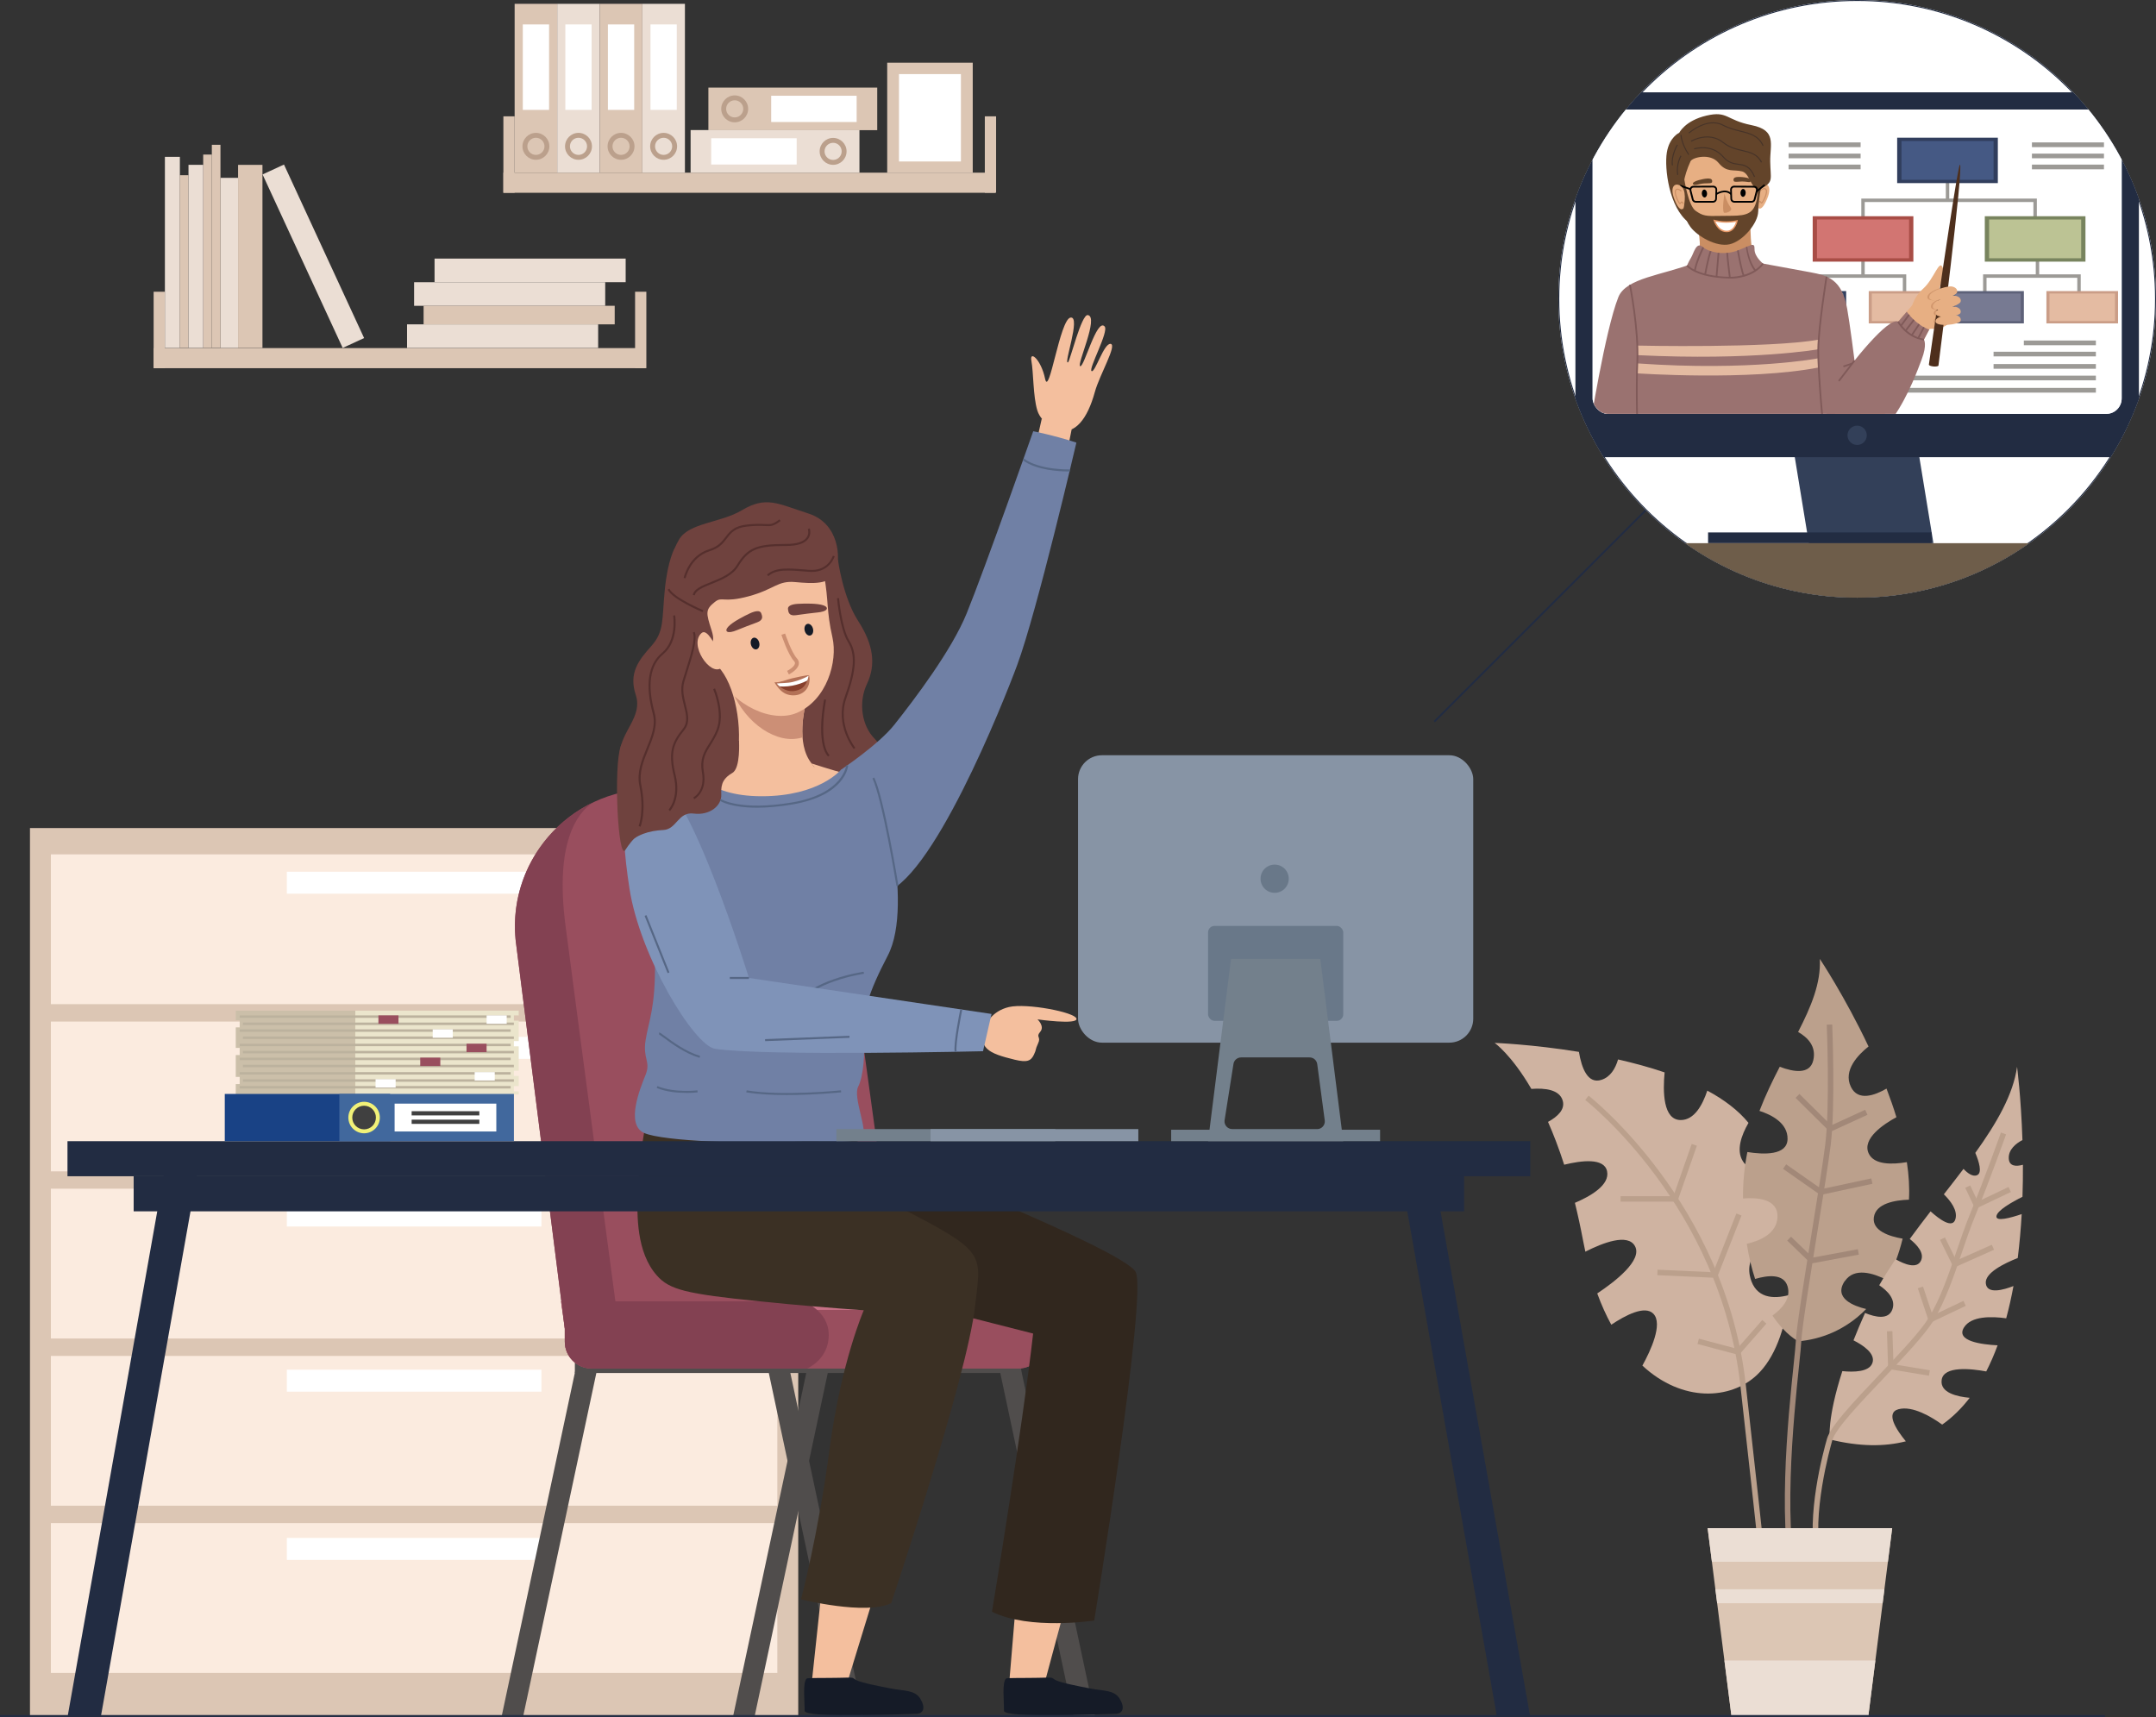
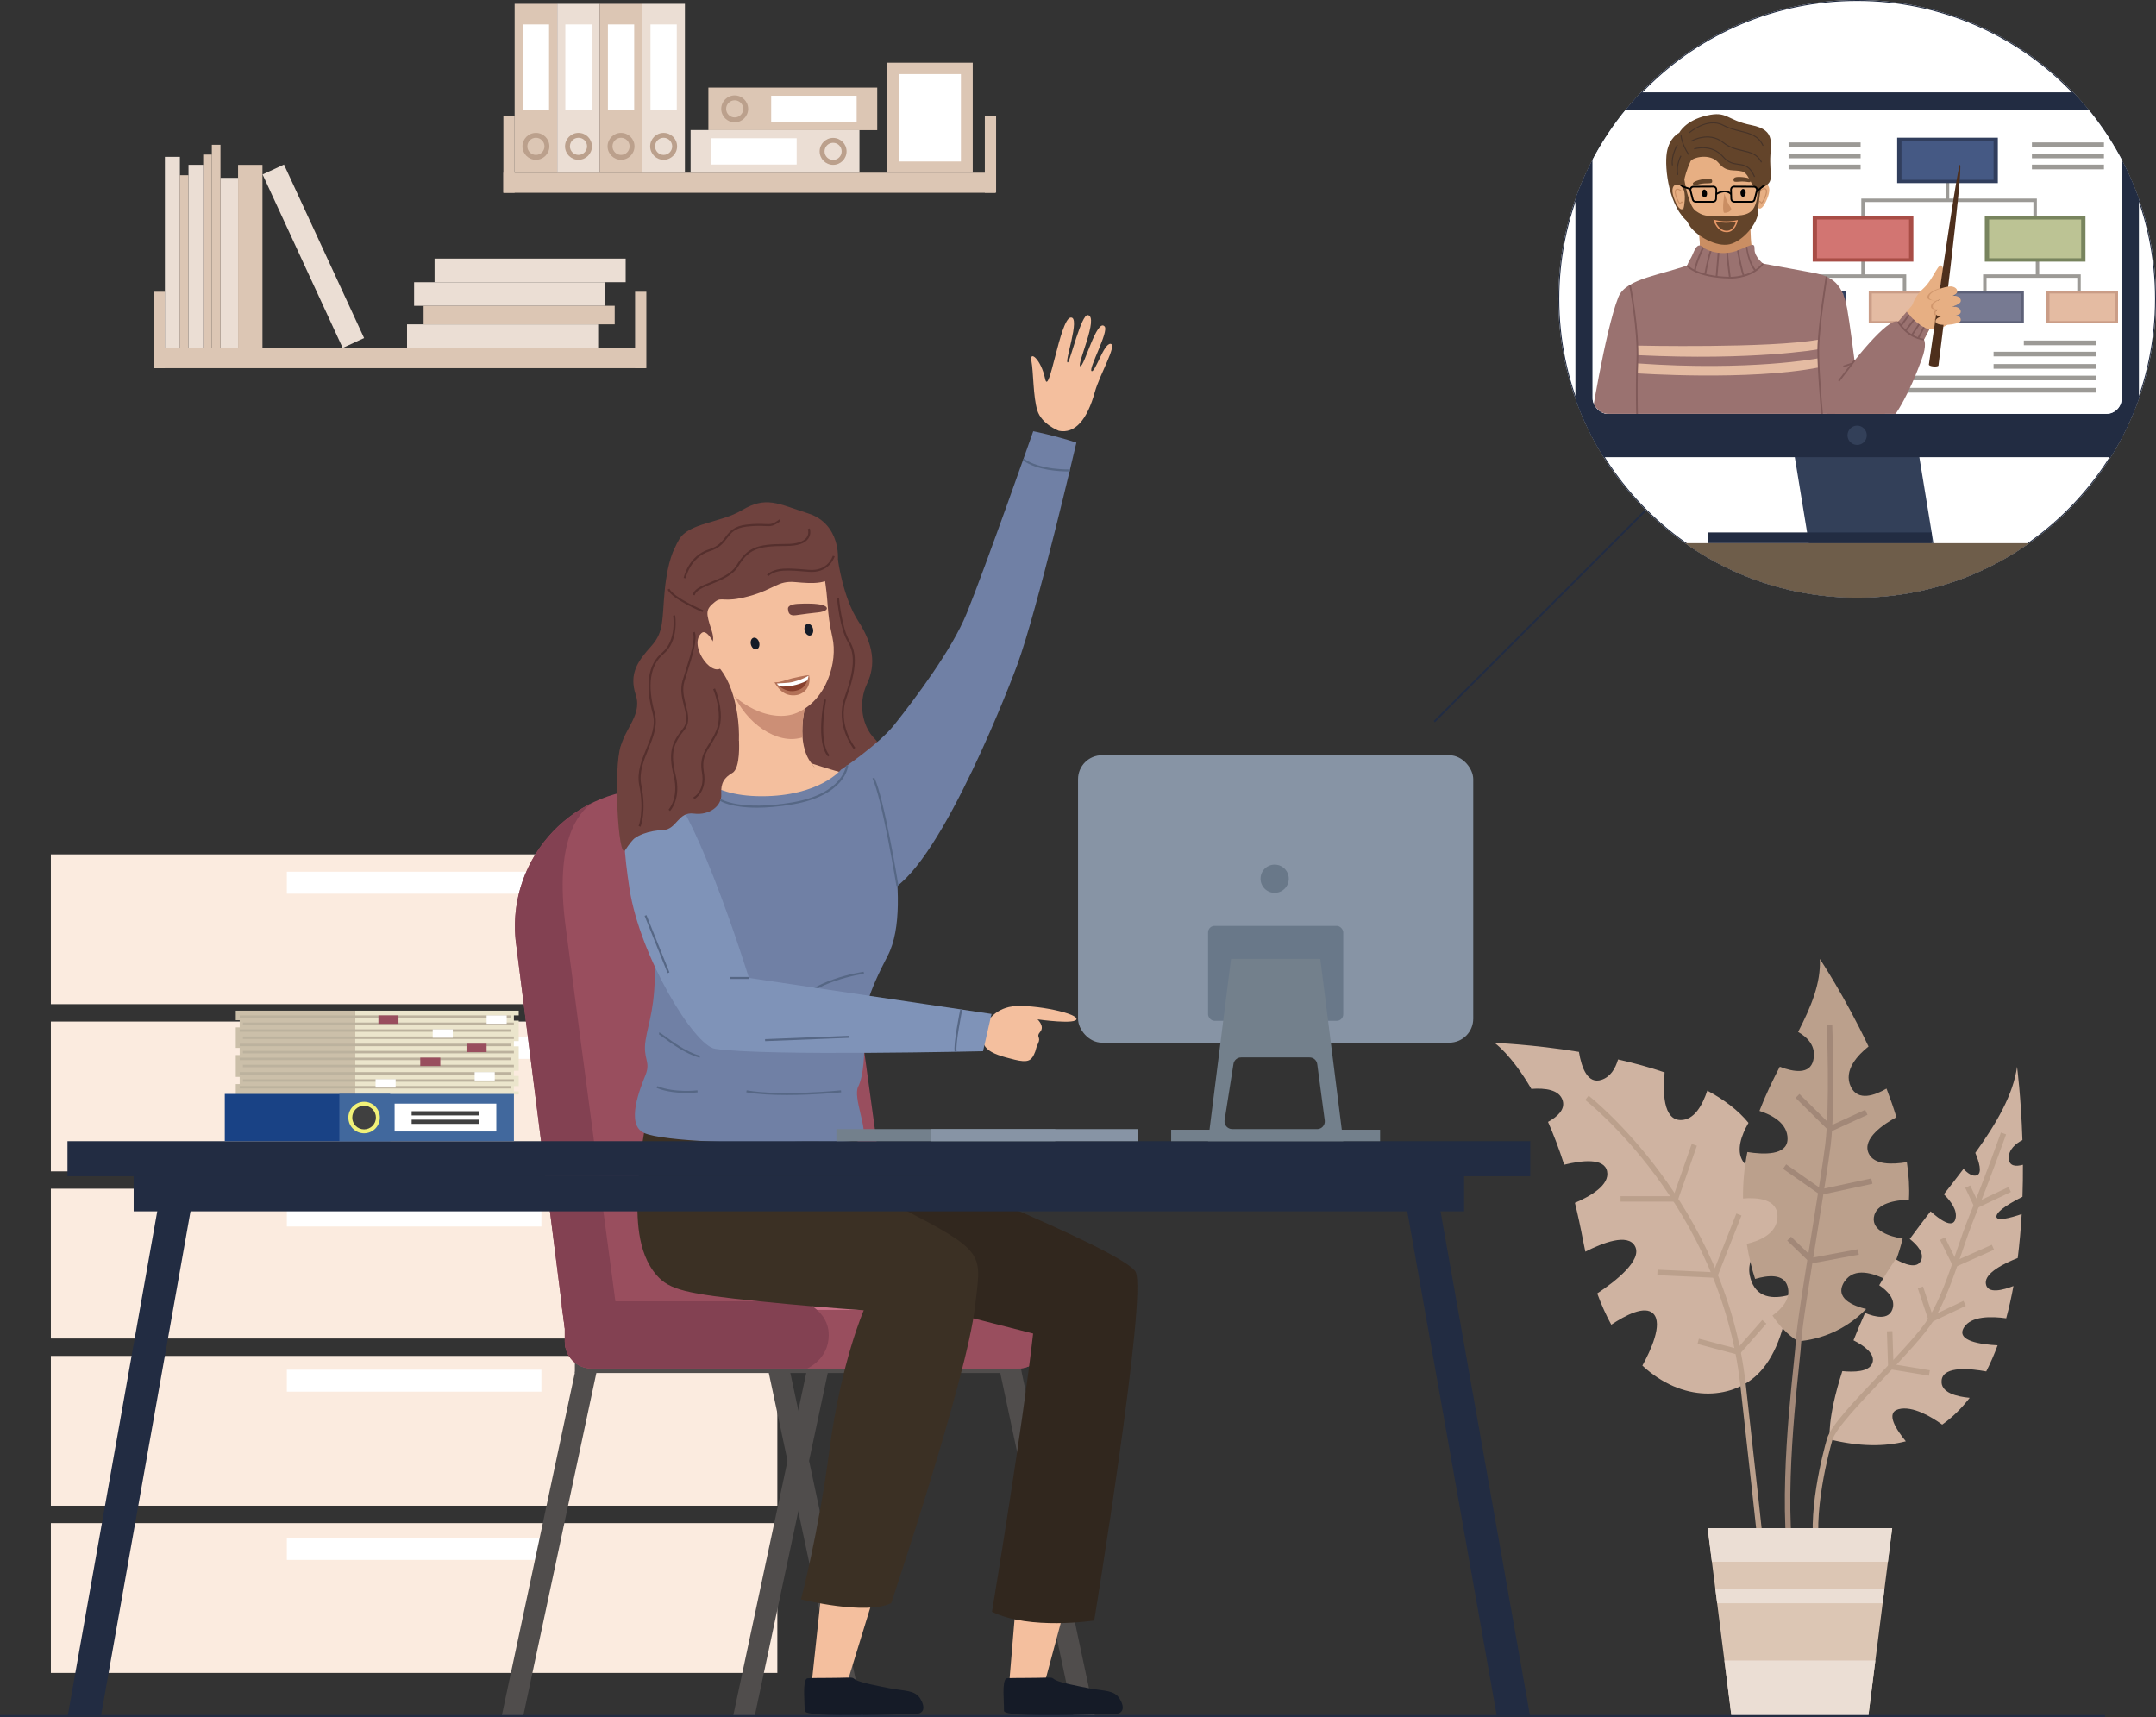
<svg xmlns="http://www.w3.org/2000/svg" id="_レイヤー_2" data-name="レイヤー 2" viewBox="0 0 629.4 501.33">
  <rect x="0" y="0" width="629.4" height="501.33" fill="#333333" stroke="none" />
  <defs>
    <style>
      .cls-1 {
        fill: #404040;
      }

      .cls-2, .cls-3 {
        fill: none;
      }

      .cls-4 {
        fill: #a28878;
      }

      .cls-5 {
        fill: #41689d;
      }

      .cls-6 {
        fill: #a84d46;
      }

      .cls-7 {
        fill: #ebded4;
      }

      .cls-8 {
        fill: #cfb3a1;
      }

      .cls-9 {
        fill: #dcc6b4;
      }

      .cls-10 {
        fill: #e7af83;
      }

      .cls-11 {
        fill: #73808c;
      }

      .cls-12 {
        fill: #834152;
      }

      .cls-13 {
        fill: #3b3024;
      }

      .cls-14 {
        fill: #31271e;
      }

      .cls-3, .cls-15 {
        stroke: #222c42;
        stroke-miterlimit: 10;
        stroke-width: .56px;
      }

      .cls-16 {
        fill: #805a59;
      }

      .cls-17 {
        fill: #cc8f72;
      }

      .cls-18 {
        fill: #6e5d4a;
      }

      .cls-19 {
        fill: #f4bf9e;
      }

      .cls-20 {
        fill: #222c42;
      }

      .cls-21 {
        fill: #334059;
      }

      .cls-22 {
        fill: #b3e9fb;
      }

      .cls-23 {
        fill: #c77186;
      }

      .cls-24 {
        clip-path: url(#clippath-1);
      }

      .cls-25 {
        clip-path: url(#clippath-3);
      }

      .cls-26 {
        clip-path: url(#clippath-2);
      }

      .cls-27 {
        fill: #455984;
      }

      .cls-28 {
        fill: #ca9d87;
      }

      .cls-29 {
        fill: #552f2d;
      }

      .cls-30 {
        fill: #d4dff6;
      }

      .cls-31 {
        fill: #bcc394;
      }

      .cls-32, .cls-15 {
        fill: #fff;
      }

      .cls-33 {
        fill: #9a7270;
      }

      .cls-34 {
        fill: #4e2f1c;
      }

      .cls-35 {
        fill: #151b27;
      }

      .cls-36 {
        fill: #7f93b8;
      }

      .cls-37 {
        fill: #8794a5;
      }

      .cls-38 {
        fill: #bba08c;
      }

      .cls-39 {
        fill: #5d6178;
      }

      .cls-40 {
        fill: #194285;
      }

      .cls-41 {
        fill: #7080a5;
      }

      .cls-42 {
        fill: #ebe5cc;
      }

      .cls-43 {
        fill: #566785;
      }

      .cls-44 {
        fill: #d1976d;
      }

      .cls-45 {
        fill: #d27572;
      }

      .cls-46 {
        fill: #697889;
      }

      .cls-47 {
        fill: #313e5d;
      }

      .cls-48 {
        fill: #ca8e63;
      }

      .cls-49 {
        fill: #994e5e;
      }

      .cls-50 {
        fill: #463328;
      }

      .cls-51 {
        fill: #fbebdf;
      }

      .cls-52 {
        fill: #cc8f76;
      }

      .cls-53 {
        fill: #63442a;
      }

      .cls-54 {
        fill: #78845e;
      }

      .cls-55 {
        fill: #b37157;
      }

      .cls-56 {
        fill: #bcb29e;
      }

      .cls-57 {
        fill: #87402d;
      }

      .cls-58 {
        fill: #e4bba2;
      }

      .cls-59 {
        fill: #6f423e;
      }

      .cls-60 {
        fill: #504d4c;
      }

      .cls-61 {
        fill: #cbbfa9;
      }

      .cls-62 {
        fill: #e79867;
      }

      .cls-63 {
        clip-path: url(#clippath);
      }

      .cls-64 {
        fill: #9c9a96;
      }

      .cls-65 {
        fill: #777a92;
      }

      .cls-66 {
        fill: #f1f178;
      }
    </style>
    <clipPath id="clippath">
      <polygon class="cls-9" points="552.38 446.12 498.51 446.12 505.46 500.96 545.42 500.96 552.38 446.12" />
    </clipPath>
    <clipPath id="clippath-1">
      <circle class="cls-2" cx="542.16" cy="87.24" r="87.24" />
    </clipPath>
    <clipPath id="clippath-2">
      <rect class="cls-2" x="464.93" y="31.97" width="154.45" height="88.86" rx="4.51" ry="4.51" />
    </clipPath>
    <clipPath id="clippath-3">
      <rect class="cls-2" x="464.93" y="30.95" width="154.45" height="90.91" />
    </clipPath>
  </defs>
  <g id="_レイヤー_1-2" data-name="レイヤー 1">
    <g>
      <g id="Komod">
-         <rect class="cls-9" x="8.75" y="241.74" width="224.28" height="259.34" />
        <rect class="cls-51" x="14.85" y="444.65" width="212.08" height="43.73" />
        <rect class="cls-51" x="14.85" y="395.84" width="212.08" height="43.73" />
        <rect class="cls-51" x="14.85" y="347.03" width="212.08" height="43.73" />
        <rect class="cls-51" x="14.85" y="298.23" width="212.08" height="43.73" />
        <rect class="cls-51" x="14.85" y="249.42" width="212.08" height="43.73" />
        <rect class="cls-32" x="83.74" y="254.49" width="74.31" height="6.41" />
        <rect class="cls-32" x="83.74" y="302.71" width="74.31" height="6.41" />
        <rect class="cls-32" x="83.74" y="351.65" width="74.31" height="6.41" />
        <rect class="cls-32" x="83.74" y="399.87" width="74.31" height="6.41" />
        <rect class="cls-32" x="83.74" y="448.98" width="74.31" height="6.41" />
      </g>
      <line id="Liniya" class="cls-3" x1="542.16" y1="87.24" x2="418.72" y2="210.67" />
      <g id="Styl">
        <rect class="cls-60" x="167.82" y="392.04" width="130.29" height="8.79" />
        <path class="cls-49" d="M297.24,380.11h-34.92l-15.39-112.29c-3.23-21.54-21.74-37.48-43.52-37.48h-12.95c-24.53,0-43.32,21.81-39.68,46.07l14.11,111.52v3.75c0,4.32,3.5,7.83,7.83,7.83h124.54c4.32,0,7.83-3.5,7.83-7.83v-3.75c0-4.32-3.5-7.83-7.83-7.83Z" />
        <polygon class="cls-60" points="146.39 501.33 152.67 501.33 174.37 399.52 168.08 399.52 146.39 501.33" />
        <polygon class="cls-60" points="252.15 501.33 245.86 501.33 224.16 399.52 230.45 399.52 252.15 501.33" />
        <polygon class="cls-60" points="213.95 501.33 220.24 501.33 241.93 399.52 235.65 399.52 213.95 501.33" />
        <polygon class="cls-60" points="319.71 501.33 313.42 501.33 291.73 399.52 298.02 399.52 319.71 501.33" />
        <path class="cls-49" d="M164.88,387.94v3.75c0,4.32,3.5,7.83,7.83,7.83h124.54c4.32,0,7.83-3.5,7.83-7.83v-3.75c0-4.32-3.5-7.83-7.83-7.83h-34.92l-.03-.2h-98.52l1.11,8.03Z" />
        <path class="cls-23" d="M302.78,382.4c-1.42-1.42-3.37-2.29-5.53-2.29h-34.92l-.03-.2h-98.52l.35,2.49h138.66Z" />
        <path class="cls-12" d="M241.93,389.71c0-7.18-7.51-9.8-7.51-9.8h-54.77s-9.91-74.1-14.56-109.68c-3.19-24.39,3.48-32.96,7.99-35.94-15.28,7.35-25.01,24.05-22.31,42.12l14.11,111.52v3.75c0,4.32,3.5,7.83,7.83,7.83h62.94s6.29-2.63,6.29-9.8Z" />
      </g>
      <g id="Devushka">
        <path class="cls-19" d="M287.82,299.21s1.56-4.01,6.72-5.22c5.16-1.21,19.32,1.52,19.71,3.39.39,1.88-11.37.21-11.37.21,0,0,2.18,2.01.79,3.63-1.38,1.63.34,1.35-.62,3.39-.96,2.05-.39,1.58-1.24,3.33-.85,1.75-1.93,2.31-5.56,1.43-7.53-1.83-11.25-3.32-8.45-10.17Z" />
-         <polygon class="cls-19" points="312.85 125.34 311.04 134.39 302.4 129.87 304.13 122.2 312.85 125.34" />
        <path class="cls-59" d="M196.99,160.01s-2.04,3.34-2.91,12.08c-.87,8.74-.09,12.22-3.93,16.5-3.84,4.29-6.64,7.96-4.54,14.33,2.1,6.38-4.46,10.66-4.72,17.21-.26,6.55,3.23,7.51,2.1,15.29-1.14,7.77,1.22,17.34,11.36,14.35,10.13-2.99,15.11-29.16,15.11-29.1s-7.6-50.86-7.86-51.73c-.26-.87-4.6-8.93-4.6-8.93Z" />
        <path class="cls-59" d="M244.62,163.41s1.43,10.99,5.92,17.9c4.49,6.92,5.19,12.78,2.56,18.33-2.63,5.55-1.45,12.35,2.25,16.04,4.78,4.77,1.14,16.22-7.99,18.86-1.01.29-11.27-5.74-12.52-7.07-1.25-1.34-9.14-18.34-9.59-20.75-.44-2.41,7.01-41.77,6.77-42.7-.24-.93,12.59-.62,12.59-.62Z" />
        <path class="cls-19" d="M314.61,455.38l-9.71,36.16s-6.09,1.54-10.3,0l2.81-33.51,17.19-2.65Z" />
        <path class="cls-35" d="M293.09,499.43c.06-2.46-.64-8.39.62-9.41.29-.24,5.67-.12,9.36-.21,5.11-.12,3.56-.13,5.1.67,1.54.8,6.82,1.82,10.25,2.48,3.92.74,6.9.38,8.48,3.01,1.58,2.64.91,4.37-1.41,4.36-2.32,0-32.46,1.4-32.4-.9Z" />
        <path class="cls-14" d="M244.08,329.89l13.35,7.07s70.56,27.83,74.09,34.36c3.52,6.51-12.09,101.77-12.09,101.77,0,0-18.85,2.9-29.84-2.57,0,0,8.88-53.4,12.01-81.21l-34.85-8.87-42.08-37.64s-1.31-12.11-1.31-14.47,20.72,1.56,20.72,1.56Z" />
        <path class="cls-19" d="M260.17,449.41l-12.93,42.12s-6.09,1.54-10.3,0l4.95-46.24,16.51,3.6,1.77.51Z" />
        <path class="cls-35" d="M234.89,499.43c.06-2.46-.64-8.39.62-9.41.29-.24,5.67-.12,9.36-.21,5.11-.12,3.56-.13,5.1.67,1.54.8,6.82,1.82,10.25,2.48,3.92.74,6.9.38,8.48,3.01,1.58,2.64.91,4.37-1.41,4.36-2.32,0-32.46,1.4-32.4-.9Z" />
        <path class="cls-13" d="M188.45,328.33s-.18.88-.44,2.42c-1.36,8.02-1.82,14.8-1.88,17.5-.15,6.45-.4,17.27,5.6,24.08,3.68,4.18,8.42,5.39,30.07,7.58,11.43,1.16,21.64,1.99,30.36,2.6,0,0-6.59,15.01-9.97,40.43-3.37,25.42-8.36,43.96-8.36,43.96,0,0,18.97,4.76,26.34,1.1,0,0,22.15-65.87,24.49-86.73,1.6-14.25,3.44-15.52-17.3-26.34-11.91-6.21-38.96-22.77-38.96-22.77-13.32-1.27-26.64-2.55-39.96-3.82Z" />
        <path class="cls-19" d="M235.12,206.01s-2.96,10.94,1.81,16.86c4.76,5.92,5.92,22.39-.51,27.28-4,3.04-20.67-4.66-26.13-8.1-3.33-2.1-1.35-15.33.27-17.3,6.37-7.72,1.01-30.85,2.79-29.84-.87-.49,21.78,11.09,21.78,11.09Z" />
        <path class="cls-52" d="M213.05,199.78c.35-2.82.53-4.72.29-4.86-.87-.49,21.78,11.09,21.78,11.09,0,0-1.2,4.49-.82,9.27-.53.14-1.08.26-1.64.35-7.22,1.1-16.38-5.65-19.61-15.85Z" />
        <path class="cls-19" d="M230.73,156.83c2.65.51,8.29,2.37,9.79,10.75,1.5,8.39.64,10.3,2.5,18.54,1.58,7.02-1.65,18.26-10.39,21.99-7.08,3.02-18.42-1.85-23.82-11.94-3.39-6.34-11.46-24.91-4.42-31.64,7.04-6.73,18.48-9.22,26.35-7.71Z" />
        <path class="cls-35" d="M234.92,184.14c.24.93.97,1.55,1.64,1.38.67-.17,1.01-1.07.77-2-.24-.93-.98-1.55-1.64-1.38-.67.17-1.01,1.07-.77,2Z" />
        <path class="cls-35" d="M219.22,188.18c.24.93.97,1.55,1.64,1.38.67-.17,1.01-1.07.77-2-.24-.93-.98-1.55-1.64-1.38-.67.17-1.01,1.07-.77,2Z" />
-         <path class="cls-17" d="M230.29,196.89c.27-.13,2.6-1.33,2.9-2.96.08-.43.05-1.09-.56-1.74-1.61-1.75-3.42-7.19-3.43-7.24l-1.09.36c.08.23,1.9,5.73,3.68,7.67.31.33.3.59.27.75-.16.9-1.74,1.86-2.28,2.13l.51,1.03Z" />
        <path class="cls-59" d="M238.47,178.82c-1.54.14-3.82.47-6.13.78-2.06.28-2.2-.89-2.31-1.81-.12-.93,1.19-1.42,2.93-1.51,1.74-.09,5.61-.21,7.45.45,1.64.59,1.39,1.8-1.94,2.1Z" />
-         <path class="cls-59" d="M215.26,183.91c1.42-.61,3.59-1.4,5.77-2.22,1.94-.73,1.51-1.82,1.18-2.69-.33-.87-1.72-.68-3.29.06-1.58.74-5.04,2.47-6.35,3.92-1.17,1.3-.38,2.24,2.7.93Z" />
        <path class="cls-19" d="M218.32,313.77s2.03.39,8.45.92c6.42.52,10.39.13,15.02,3.41,6.46,4.57-3.32,3.69,1.49,4.45-3.28-.52-12.05-1.7-16.51-.78-4.46.92-10.56,0-10.56,0l2.11-7.99Z" />
        <path class="cls-19" d="M236.93,222.87s5.67,1.89,10.37,3.11c4.69,1.23-15.47,9.44-15.47,9.44l-17.25-2.97s-10.63-3.68-11.15-3.93c-.52-.26-.89-4.46-.89-4.46,0,0,8.76.78,14.87-2.4,6.11-3.18,20.35,2.4,20.35,2.4l-.82-1.19Z" />
        <path class="cls-41" d="M245.53,224.69s-6.29,7.76-23.15,7.76-19.85-8.39-19.85-8.39c0,0-12.61,3.75-14.08,3.85-1.47.1,2.37,27.08,2.75,52.62.21,13.61-1.86,17.63-2.73,23.12-.87,5.49,1.57,6.18,0,10.11-1.57,3.94-5.92,14.47-.46,16.98,5.46,2.51,31.84,3.21,41.27,2.68,9.43-.52,20.96.7,22.54-1.4,1.57-2.1-2.87-11.71-1.3-14.77,1.57-3.05,2.1-10.04,1.57-15.46-.52-5.42,1.41-12.01,7.06-22.78,8.11-15.48-3.01-53.12-3.01-53.12l-10.61-1.22Z" />
        <path class="cls-43" d="M231.98,294.25c4.68-7.68,20.07-9.96,20.23-9.98l-.08-.58c-.64.09-15.82,2.34-20.64,10.25l.5.31Z" />
        <path class="cls-36" d="M289.47,296.01l-70.83-10.51s-17.78-57.55-27.49-58.34c-9.71-.78-10.46,12.32-7.39,32.23,3.07,19.92,18.87,45.86,24.98,46.79,14.62,2.22,78.23.71,78.23.71l2.49-10.89Z" />
        <g>
          <g>
            <path class="cls-57" d="M236.13,197.16s-5.38,1.9-9.69,2.23c0,0,2.45,4.17,6.76,2.68,3.24-1.11,2.93-4.91,2.93-4.91Z" />
            <path class="cls-55" d="M235.47,200.64c-.63,1.09-1.87,1.74-3.05,1.96-1.21.21-2.53.02-3.56-.63-1.06-.61-1.86-1.53-2.51-2.53l-.09-.13h.16c1.66-.11,3.25-.63,4.85-1.01,1.62-.37,3.18-.81,4.86-1.16.18,1.21-.02,2.44-.67,3.51ZM231.4,198.81c-1.63.4-3.31.51-4.96.68l.07-.14c1.28,1.92,3.61,3.13,5.79,2.65,1.1-.19,2.1-.73,2.76-1.62.64-.89.96-2.06,1.05-3.18-1.46.72-3.1,1.2-4.71,1.62Z" />
          </g>
          <path class="cls-32" d="M227.21,200.38c-.49-.54-.77-.99-.77-.99,4.31-.32,9.69-2.23,9.69-2.23,0,0,.04.56-.08,1.31-1.73.95-4.9,2.25-8.84,1.9Z" />
          <path class="cls-55" d="M235.69,200.79c-.63,1.17-1.96,1.96-3.21,2.14-1.28.2-2.68-.03-3.74-.74-1.09-.68-1.81-1.69-2.47-2.7l-.19-.28h.34c1.66-.05,3.21-.81,4.8-1.18.8-.19,1.6-.37,2.42-.53.84-.15,1.58-.32,2.53-.39.32,1.26.18,2.51-.47,3.68ZM233.87,198.32c-.78.31-1.58.56-2.4.76-1.64.41-3.37.28-5.02.5l.15-.29c.61.94,1.61,1.64,2.59,2.06.99.44,2.04.54,3.05.32,1.04-.22,1.95-.63,2.6-1.45.64-.79,1.02-1.94,1.25-3.01-.62.47-1.47.79-2.22,1.11Z" />
        </g>
        <path class="cls-59" d="M206.07,187.77s3.31,1.37,1.67-3.74c-1.65-5.11-1.88-6.07.96-8.31,2.18-1.72,2.25.41,9.85-1.64,7.6-2.05,8.39-4.63,13.6-4.15,5.22.48,10.25.77,11.8-3.04,1.54-3.81,1.12-14.07-7.93-16.97-9.05-2.9-12.32-5.21-19.5-.93-6.15,3.67-15.39,3.61-18.26,8.49-4.02,6.84-2.12,10.79-1.36,16.76.76,5.97-3.17,19.05.95,25.56,4.11,6.52-14.37,12.05-16.6,17.95-2.23,5.9-.81,33.71,1.28,30.42,8.31-13.1,31.81-20.21,32.86-27.87,1.4-10.13-1.5-22.46-6.74-26.61-5.24-4.15-2.58-5.91-2.58-5.91Z" />
        <path class="cls-19" d="M209,188.9s-2.51-5.54-4.16-4.12c-3.88,3.33,2.51,12.73,5.73,10.21l-1.57-6.09Z" />
        <path class="cls-59" d="M215.73,216.28s.51,7.93-1.91,9.35c-2.42,1.43-3.45,2.93-3.26,6.27.2,3.34-3.43,6.22-8.03,5.61s-4.96,4.63-8.89,4.8c-3.93.17-8.3,1.37-10.35,4.35l4.92-13.98s-2.61-2.85-.51-4.65c2.1-1.8,19.04-11.06,19.39-11.23s8.63-.53,8.63-.53Z" />
        <path class="cls-41" d="M245.53,224.69s10.95-7.31,15.54-13.1c5.94-7.49,16.75-21.75,21.12-32.5,5.42-13.31,19.44-53.2,19.44-53.2,0,0,6.16,1.22,12.6,3.32,0,0-11.44,49.15-17.29,64.96-3.96,10.69-25.29,64.38-39.49,66.62-14.2,2.24-8.4-33.51-10.16-34.8l-1.76-1.29Z" />
        <path class="cls-19" d="M309.08,125.75s-5.01-1.88-6.26-5.95c-1.25-4.07-1.1-11.12-1.72-14.41-.63-3.29,2.82-.47,3.99,5.17,1.17,5.64,4.31-17.38,7.44-17.85,3.13-.47-2.2,13.97-.73,13.05.56-.36,3.88-14.01,5.74-13.78,3.41.42-3.34,14.61-2.19,14.93,1.15.31,4.83-14.11,7.12-11.61,1.33,1.45-4.84,12.51-3.8,13.04,1.04.52,3.57-8.21,5.55-7.95,1.98.26-3.22,9.02-4.6,14.04-2.21,8.04-5.77,12.3-10.54,11.33Z" />
        <path class="cls-43" d="M311.75,137.63c.32,0,.52,0,.57,0l-.02-.59c-.1,0-8.81.24-13.4-3.17l-.35.47c4.11,3.05,11.12,3.29,13.19,3.29Z" />
        <path class="cls-43" d="M220.99,235.8c2.8,0,6.22-.26,10.35-.96,15.41-2.62,16.24-11,16.27-11.36l-.59-.05c0,.08-.85,8.29-15.78,10.83-15.04,2.55-20.68-.92-20.74-.96l-.32.49c.17.11,3.21,2.01,10.81,2.01Z" />
        <rect class="cls-43" x="213.05" y="285.21" width="5.59" height=".59" />
        <rect class="cls-43" x="223.35" y="302.87" width="24.66" height=".59" transform="translate(-11.78 9.53) rotate(-2.26)" />
        <polygon class="cls-43" points="194.89 284.1 195.43 283.88 188.72 267.16 188.18 267.38 194.89 284.1" />
        <path class="cls-43" d="M278.69,307.12l.58-.11c-.43-2.17,1.62-12.15,1.64-12.25l-.57-.12c-.09.42-2.09,10.19-1.64,12.48Z" />
        <path class="cls-43" d="M229.67,319.68c8.14,0,15.77-.77,15.89-.79l-.06-.58c-.17.02-17.31,1.75-27.53,0l-.1.58c3.46.59,7.69.79,11.8.79Z" />
        <path class="cls-43" d="M204.22,308.81l.16-.56c-4.09-1.2-8-4.09-10.09-5.64-1.33-.99-1.67-1.23-1.93-1.16l.06.29v.29c.16.04.85.56,1.52,1.05,2.13,1.57,6.08,4.5,10.28,5.73Z" />
        <path class="cls-43" d="M200.34,319.07c1.88,0,3.2-.16,3.32-.18l-.07-.58c-.07,0-6.65.81-11.67-1.23l-.22.54c2.9,1.18,6.24,1.44,8.65,1.44Z" />
        <path class="cls-43" d="M261.7,258.65l.58-.1c-.17-1.04-4.18-25.54-7.05-31.55l-.53.25c2.83,5.93,6.96,31.14,7,31.39Z" />
        <path class="cls-29" d="M224.28,168.2c2.36-2.07,5.83-1.77,11.57-1.29l.26.02c.3.03.58.04.86.04,5.34,0,6.7-4.52,6.71-4.57l-.56-.16c-.06.19-1.42,4.59-6.96,4.11l-.26-.02c-5.89-.5-9.45-.8-12,1.43l.38.44Z" />
        <path class="cls-29" d="M202.82,173.8c.29-1.47,2.44-2.33,4.93-3.33,2.88-1.16,6.15-2.47,7.8-5.17,2.91-4.77,5.48-5.91,13.58-5.91h.4c3.26,0,5.43-.72,6.43-2.15.99-1.4.46-2.93.43-2.99l-.55.2s.45,1.32-.36,2.46c-.88,1.24-2.94,1.89-5.95,1.89-.13,0-.27,0-.4,0-8.36,0-11.02,1.19-14.08,6.19-1.55,2.54-4.72,3.81-7.52,4.93-2.65,1.06-4.94,1.98-5.29,3.76l.58.11Z" />
        <path class="cls-29" d="M205.09,178.69l.22-.54c-.08-.04-8.61-3.63-9.89-6.29l-.53.26c1.38,2.85,9.83,6.42,10.19,6.57Z" />
        <path class="cls-29" d="M200.15,168.83c.01-.06,1.33-6.15,7.03-7.91,2.83-.87,3.96-2.35,5.05-3.77,1.19-1.56,2.32-3.03,5.81-3.42,2.59-.29,4.11-.22,5.22-.16,1.76.09,2.5.12,4.62-1.47l-.35-.47c-1.95,1.46-2.52,1.43-4.24,1.35-1.13-.05-2.68-.13-5.31.16-3.74.41-5,2.06-6.21,3.64-1.03,1.35-2.1,2.75-4.76,3.57-6.04,1.86-7.42,8.28-7.43,8.35l.57.12Z" />
        <path class="cls-29" d="M187,241.33c.07-.18,1.77-4.48.23-12.11-.75-3.7.67-7.16,2.04-10.51,1.4-3.42,2.85-6.95,1.85-10.61-2.21-8.12-1.36-13.88,2.52-17.11,4.62-3.85,3.5-11.07,3.45-11.37l-.58.1c.01.07,1.11,7.19-3.25,10.83-4.07,3.4-4.99,9.36-2.72,17.72.94,3.47-.4,6.76-1.83,10.24-1.41,3.43-2.86,6.98-2.07,10.85,1.5,7.44-.18,11.74-.2,11.78l.54.22Z" />
        <path class="cls-29" d="M195.6,236.76c.14-.14,3.32-3.58,1.64-10.44-1.63-6.65-.59-9.32,2.52-13.16,1.77-2.19,1.14-4.68.47-7.32-.56-2.23-1.14-4.54-.42-6.95.28-.93.58-1.89.89-2.85,1.47-4.67,2.99-9.51,2.1-11.6l-.54.23c.81,1.9-.68,6.62-2.12,11.2-.3.97-.61,1.93-.89,2.86-.77,2.57-.14,5.06.41,7.26.66,2.6,1.22,4.85-.36,6.81-3.17,3.92-4.3,6.82-2.63,13.67,1.6,6.53-1.47,9.87-1.5,9.9l.43.4Z" />
        <path class="cls-29" d="M202.66,233.32s3.87-2,2.83-7.91c-.65-3.73.51-5.59,1.98-7.94.73-1.17,1.57-2.5,2.25-4.22,2.03-5.12-.86-11.99-.98-12.28l-.54.23c.03.07,2.92,6.94.98,11.83-.66,1.67-1.44,2.92-2.2,4.12-1.48,2.36-2.76,4.4-2.06,8.35.96,5.46-2.38,7.22-2.52,7.29l.26.52Z" />
        <path class="cls-29" d="M249.23,218.66l.45-.37c-.05-.07-5.36-6.73-2.57-14.54,2.96-8.28,3.2-12.96.87-16.7-2.23-3.57-3.04-12.36-3.05-12.45l-.58.05c.03.37.84,9.02,3.13,12.71,2.23,3.57,1.97,8.11-.92,16.19-2.9,8.12,2.61,15.04,2.67,15.11Z" />
        <path class="cls-29" d="M241.73,220.87l.44-.39c-3.45-3.86-1.03-16.07-1.01-16.19l-.57-.11c-.11.51-2.5,12.61,1.14,16.69Z" />
      </g>
      <g id="Stol">
        <g>
          <rect class="cls-20" x="19.7" y="333.15" width="427.03" height="10.24" />
          <rect class="cls-20" x="39.02" y="343.39" width="388.4" height="10.24" />
          <polygon class="cls-20" points="29.41 501.33 19.7 501.33 48.63 338.27 58.34 338.27 29.41 501.33" />
          <polygon class="cls-20" points="437.03 501.33 446.74 501.33 417.81 338.27 408.1 338.27 437.03 501.33" />
        </g>
        <g>
          <rect class="cls-37" x="314.71" y="220.48" width="115.37" height="83.91" rx="6.99" ry="6.99" />
          <rect class="cls-46" x="352.67" y="270.3" width="39.46" height="27.72" rx="1.9" ry="1.9" />
          <rect class="cls-11" x="341.9" y="329.81" width="60.99" height="3.34" />
          <path class="cls-11" d="M385.42,279.94h-26.05l-6.7,53.2h39.46l-6.7-53.2ZM384.5,329.62h-24.78c-1.34,0-2.39-1.17-2.24-2.5l2.59-16.42c.13-1.14,1.09-2,2.24-2h20c1.16,0,2.13.88,2.24,2.04l2.19,16.42c.13,1.32-.91,2.47-2.24,2.47Z" />
          <path class="cls-46" d="M376.23,256.53c0-2.28-1.84-4.12-4.12-4.12s-4.12,1.84-4.12,4.12,1.84,4.12,4.12,4.12,4.12-1.84,4.12-4.12Z" />
          <rect class="cls-11" x="244.17" y="329.62" width="63.88" height="3.53" />
          <rect class="cls-37" x="271.66" y="329.62" width="60.65" height="3.53" />
        </g>
      </g>
      <g id="Bumagi">
        <polygon class="cls-42" points="150.02 318.61 150.02 317.08 151.43 317.08 151.43 314.11 150.02 314.11 150.02 312.59 151.43 312.59 151.43 305.46 150.02 305.46 150.02 303.93 151.43 303.93 151.43 297.96 150.02 297.96 150.02 296.43 151.43 296.43 151.43 295.05 103.72 295.05 103.72 319.51 151.43 319.51 151.43 318.61 150.02 318.61" />
        <polygon class="cls-61" points="68.83 295.05 68.83 297.84 69.97 297.84 69.97 299.93 68.83 299.93 68.83 305.92 69.97 305.92 69.97 308.01 68.83 308.01 68.83 314.39 69.97 314.39 69.97 316.48 68.83 316.48 68.83 319.51 103.72 319.51 103.72 295.05 68.83 295.05" />
        <rect class="cls-56" x="69.97" y="296.43" width="79.11" height=".72" />
        <rect class="cls-56" x="70.91" y="298.52" width="79.11" height=".72" />
        <rect class="cls-56" x="69.97" y="300.5" width="79.11" height=".72" />
        <rect class="cls-56" x="70.91" y="302.59" width="79.11" height=".72" />
        <rect class="cls-56" x="69.97" y="304.7" width="79.11" height=".72" />
        <rect class="cls-56" x="70.91" y="306.79" width="79.11" height=".72" />
        <rect class="cls-56" x="69.97" y="308.77" width="79.11" height=".72" />
        <rect class="cls-56" x="70.91" y="310.85" width="79.11" height=".72" />
        <rect class="cls-56" x="69.97" y="312.99" width="79.11" height=".72" />
        <rect class="cls-56" x="70.91" y="315.08" width="79.11" height=".72" />
        <rect class="cls-56" x="69.97" y="317.05" width="79.11" height=".72" />
        <rect class="cls-49" x="110.47" y="296.43" width="5.86" height="2.45" />
        <rect class="cls-49" x="136.19" y="304.7" width="5.86" height="2.45" />
        <rect class="cls-49" x="122.68" y="308.76" width="5.86" height="2.45" />
        <rect class="cls-32" x="109.64" y="315.05" width="5.86" height="2.45" />
        <rect class="cls-32" x="126.32" y="300.5" width="5.86" height="2.45" />
        <rect class="cls-32" x="142.06" y="296.43" width="5.86" height="2.45" />
        <rect class="cls-32" x="138.57" y="312.99" width="5.86" height="2.45" />
      </g>
      <g id="Papka">
        <rect class="cls-40" x="65.62" y="319.36" width="48.28" height="13.79" />
        <rect class="cls-5" x="99.07" y="319.36" width="50.96" height="13.79" />
        <rect class="cls-32" x="115.2" y="322.19" width="29.69" height="8.13" />
        <rect class="cls-1" x="120.17" y="324.4" width="19.76" height="1.23" />
        <rect class="cls-1" x="120.17" y="326.87" width="19.76" height="1.23" />
        <path class="cls-66" d="M110.89,326.25c0-2.54-2.06-4.6-4.6-4.6s-4.6,2.06-4.6,4.6,2.06,4.6,4.6,4.6,4.6-2.06,4.6-4.6Z" />
        <path class="cls-1" d="M109.74,326.25c0-1.9-1.54-3.45-3.45-3.45s-3.45,1.54-3.45,3.45,1.54,3.45,3.45,3.45,3.45-1.54,3.45-3.45Z" />
      </g>
      <g id="Polki">
        <g>
          <rect class="cls-9" x="44.85" y="101.62" width="143.59" height="5.87" />
          <rect class="cls-9" x="44.85" y="85.17" width="3.29" height="22.31" />
          <rect class="cls-9" x="185.4" y="85.17" width="3.29" height="22.31" />
        </g>
        <g>
          <rect class="cls-9" x="146.95" y="50.41" width="143.59" height="5.87" />
          <rect class="cls-9" x="146.95" y="33.96" width="3.29" height="22.31" />
          <rect class="cls-9" x="287.5" y="33.96" width="3.29" height="22.31" />
        </g>
        <g>
          <rect class="cls-7" x="48.14" y="45.79" width="4.37" height="55.79" />
          <rect class="cls-9" x="52.51" y="51.16" width="2.52" height="50.42" transform="translate(107.53 152.73) rotate(180)" />
          <rect class="cls-9" x="69.5" y="48.12" width="7.12" height="53.45" transform="translate(146.12 149.7) rotate(180)" />
          <rect class="cls-9" x="59.32" y="45.12" width="2.52" height="56.46" transform="translate(121.16 146.7) rotate(180)" />
          <rect class="cls-7" x="64.36" y="51.92" width="5.14" height="49.66" transform="translate(133.86 153.5) rotate(180)" />
          <rect class="cls-9" x="61.84" y="42.28" width="2.52" height="59.3" transform="translate(126.2 143.85) rotate(180)" />
          <rect class="cls-7" x="143.28" y="70.24" width="6.89" height="55.79" transform="translate(48.59 244.86) rotate(-90)" />
          <rect class="cls-7" x="145.34" y="57.93" width="6.89" height="55.79" transform="translate(62.96 234.62) rotate(-90)" />
          <rect class="cls-7" x="151.32" y="51.05" width="6.89" height="55.79" transform="translate(75.81 233.7) rotate(-90)" />
          <rect class="cls-9" x="148.85" y="64.09" width="5.42" height="55.79" transform="translate(59.57 243.54) rotate(-90)" />
          <rect class="cls-7" x="55.03" y="48.12" width="4.29" height="53.45" />
          <rect class="cls-7" x="88.03" y="46.91" width="6.89" height="55.79" transform="translate(-22.94 45.25) rotate(-24.79)" />
        </g>
        <g>
          <g>
            <rect class="cls-9" x="150.24" y="1.12" width="12.43" height="49.29" />
            <rect class="cls-32" x="152.62" y="7.13" width="7.67" height="24.95" />
            <path class="cls-38" d="M156.45,38.79c-2.17,0-3.93,1.76-3.93,3.93s1.76,3.93,3.93,3.93,3.93-1.76,3.93-3.93-1.76-3.93-3.93-3.93ZM156.45,45.22c-1.38,0-2.5-1.12-2.5-2.5s1.12-2.5,2.5-2.5,2.5,1.12,2.5,2.5-1.12,2.5-2.5,2.5Z" />
          </g>
          <g>
            <rect class="cls-7" x="162.67" y="1.12" width="12.43" height="49.29" />
            <rect class="cls-32" x="165.04" y="7.13" width="7.67" height="24.95" />
            <path class="cls-38" d="M168.88,38.79c-2.17,0-3.93,1.76-3.93,3.93s1.76,3.93,3.93,3.93,3.93-1.76,3.93-3.93-1.76-3.93-3.93-3.93ZM168.88,45.22c-1.38,0-2.5-1.12-2.5-2.5s1.12-2.5,2.5-2.5,2.5,1.12,2.5,2.5-1.12,2.5-2.5,2.5Z" />
          </g>
          <g>
            <rect class="cls-9" x="175.09" y="1.12" width="12.43" height="49.29" />
            <rect class="cls-32" x="177.47" y="7.13" width="7.67" height="24.95" />
            <path class="cls-38" d="M181.3,38.79c-2.17,0-3.93,1.76-3.93,3.93s1.76,3.93,3.93,3.93,3.93-1.76,3.93-3.93-1.76-3.93-3.93-3.93ZM181.3,45.22c-1.38,0-2.5-1.12-2.5-2.5s1.12-2.5,2.5-2.5,2.5,1.12,2.5,2.5-1.12,2.5-2.5,2.5Z" />
          </g>
          <g>
            <rect class="cls-9" x="225.23" y="7.13" width="12.43" height="49.29" transform="translate(263.22 -199.66) rotate(90)" />
            <rect class="cls-32" x="233.77" y="19.3" width="7.67" height="24.95" transform="translate(269.38 -205.82) rotate(90)" />
            <path class="cls-38" d="M218.41,31.78c0-2.17-1.76-3.93-3.93-3.93s-3.93,1.76-3.93,3.93,1.76,3.93,3.93,3.93,3.93-1.76,3.93-3.93ZM211.98,31.78c0-1.38,1.12-2.5,2.5-2.5s2.5,1.12,2.5,2.5-1.12,2.5-2.5,2.5-2.5-1.12-2.5-2.5Z" />
          </g>
          <g>
            <rect class="cls-7" x="187.52" y="1.12" width="12.43" height="49.29" />
            <rect class="cls-32" x="189.9" y="7.13" width="7.67" height="24.95" />
            <path class="cls-38" d="M193.73,38.79c-2.17,0-3.93,1.76-3.93,3.93s1.76,3.93,3.93,3.93,3.93-1.76,3.93-3.93-1.76-3.93-3.93-3.93ZM193.73,45.22c-1.38,0-2.5-1.12-2.5-2.5s1.12-2.5,2.5-2.5,2.5,1.12,2.5,2.5-1.12,2.5-2.5,2.5Z" />
          </g>
          <g>
            <rect class="cls-7" x="220.05" y="19.55" width="12.43" height="49.29" transform="translate(182.06 270.45) rotate(-90)" />
            <rect class="cls-32" x="216.26" y="31.72" width="7.67" height="24.95" transform="translate(175.9 264.29) rotate(-90)" />
            <path class="cls-38" d="M239.28,44.19c0,2.17,1.76,3.93,3.93,3.93s3.93-1.76,3.93-3.93-1.76-3.93-3.93-3.93-3.93,1.76-3.93,3.93ZM245.71,44.19c0,1.38-1.12,2.5-2.5,2.5s-2.5-1.12-2.5-2.5,1.12-2.5,2.5-2.5,2.5,1.12,2.5,2.5Z" />
          </g>
          <rect class="cls-9" x="259" y="18.3" width="24.97" height="32.16" />
          <rect class="cls-32" x="262.44" y="21.63" width="18.08" height="25.51" />
        </g>
      </g>
      <g id="Tsvetok">
        <path class="cls-8" d="M510.98,373.04c-1.93-7.06,5.09-11.54,10.94-13.99-.93-6.73-2.7-13.54-5.36-20.01-2.82,1.9-5.93,2.89-7.78-.06-2-3.18-.42-7.58,1.66-11.18-3.01-3.68-7.17-6.8-12.03-9.41-1.41,4.26-3.81,8.59-7.75,8.59-5.2,0-5.24-8.36-4.71-13.91-4.43-1.51-9.04-2.75-13.59-3.78-.81,2.75-2.25,5.09-4.81,5.94-4.02,1.34-5.81-3.33-6.62-8.15-13.71-2.23-24.61-2.62-24.61-2.62,0,0,4.88,3.39,10.73,13.43,3.98-.3,8.25.19,9.16,3.46.71,2.53-1.44,4.6-4.3,6.17,1.6,3.63,3.2,7.77,4.72,12.5,5.13-1.26,11.69-2.04,12.52,1.9.86,4.04-4.86,7.3-9.39,9.23.86,3.49,1.67,7.21,2.42,11.19.2,1.05.42,2.06.63,3.07,4.96-2.53,12.42-5.48,14.5-1.59,2.2,4.12-5.83,10.32-11.03,13.78,1.23,3.37,2.61,6.4,4.1,9.13,4.05-2.71,9.82-5.78,12.3-3.19,2.83,2.96-.83,10.79-3.22,15.13,11.71,10.85,25.75,9.94,33.41,2.76,5.13-4.8,8.32-13.32,9.41-23.36-4.56,1.21-9.67,1.02-11.31-5.01Z" />
        <path class="cls-38" d="M538.58,373.99c2.75-4.06,8.25-2.37,12.34-.28,1.82-3.41,3.36-7.42,4.52-12.1-4-.69-8.9-2.32-8.41-6.19.53-4.15,6.26-5.06,10.25-5.19.2-3.5-.04-7.19-.61-10.96-4.3.73-9.55.83-11.13-2.51-2.07-4.37,4.47-8.65,8.08-10.61-.86-2.81-1.84-5.6-2.89-8.35-3.43,1.99-8.34,3.79-10.41-.53-2.32-4.83,2.18-9.4,5.16-11.76-6.89-14.59-14.22-25.57-14.22-25.57.35,7.07-2.54,13.92-6.34,21.33,2.74,1.56,5.41,4.17,4.42,8.31-.99,4.12-5.61,3.43-9.78,1.85-2.1,4.04-4.16,8.3-5.92,12.88,3.5,1.13,8.29,3.54,8.2,8.22-.09,4.83-6.99,4.55-11.73,3.79-.85,4.23-1.32,8.74-1.27,13.56,3.98-.33,10.33,0,10.05,5.53-.24,4.71-5.02,6.79-8.95,7.71.62,3.9,1.46,7.31,2.43,10.25,3.77-1.11,8.33-1.57,9.46,2.12,1.11,3.63-1.68,6.62-4.4,8.57,3.88,5.79,7.59,7.51,7.59,7.51,6.36-.54,13.67-3.15,19.77-9.42-3.52-.84-9.68-3.1-6.24-8.18Z" />
        <path class="cls-8" d="M566.83,402.84c.6-4.15,8.55-3.29,13.01-2.47,1.24-2.41,2.34-4.96,3.32-7.62-4.56-.23-12.32-1.2-9.82-5.21,2.11-3.39,8.02-3.28,12.33-2.68.83-3.07,1.53-6.22,2.12-9.42-2.81,1.1-7.78,2.55-8.08-.82-.27-3.01,5.29-5.76,9.33-7.36.54-4.31.91-8.61,1.15-12.82-3.29,1.12-7.58,2.27-7.37.61.21-1.67,4.44-4.08,7.6-5.66.11-3.22.15-6.35.13-9.35-2.01.55-4.02.48-4.13-1.85-.12-2.61,2.08-4.36,3.99-5.37-.41-12.61-1.57-21.39-1.57-21.39-1.11,8.09-5.95,16.44-12.19,25.13,1.11,2.64,2.04,5.79.57,6.49-1.27.6-2.78-.51-4.02-1.81-1.85,2.45-3.78,4.92-5.73,7.42,2,1.96,4.07,4.69,3.38,7.22-.79,2.91-4.57.18-7.26-2.24-2.05,2.65-4.1,5.34-6.08,8.06,2.2,1.75,4.29,4.1,3.3,6.28-1.17,2.59-4.85,1.11-7.45-.37-1.68,2.5-3.29,5.03-4.76,7.6,2.46,1.66,4.89,4.12,3.84,7.04-1.13,3.14-4.96,2.3-7.98,1.05-1.28,2.85-2.39,5.5-3.37,7.99,2.8,1.42,6.49,3.87,5.52,6.61-.93,2.64-5.44,2.71-8.78,2.38-4.54,14.05-3.67,19.93-3.67,19.93,8.63,2.14,15.97,2.16,22.21.56-2.74-3.32-6.04-8.33-2.14-9.37,4.12-1.1,9.71,2.29,12.75,4.49,3.04-2.14,5.7-4.78,8.03-7.82-3.63-.33-8.72-1.46-8.18-5.21Z" />
        <path class="cls-38" d="M516.18,479.25c-.02-.22-2.22-22.28-8.13-74.89-5.87-52.26-44.87-82.93-45.27-83.23l.98-1.27c.4.31,39.94,31.37,45.88,84.32,5.9,52.62,8.1,74.69,8.13,74.91l-1.6.16Z" />
        <polygon class="cls-38" points="489.66 350.81 473.09 350.81 473.09 349.21 488.52 349.21 493.86 333.96 495.37 334.49 489.66 350.81" />
        <polygon class="cls-38" points="501.22 373.06 483.82 372.27 483.89 370.67 500.15 371.41 506.9 354.26 508.39 354.85 501.22 373.06" />
        <polygon class="cls-38" points="507.64 395.57 495.55 392.36 495.96 390.81 507.09 393.76 514.46 385.36 515.66 386.41 507.64 395.57" />
        <path class="cls-38" d="M530.06,455.21c-2.94-12.51,2.25-31.55,3.31-35.24,1.07-3.69,8-10.99,15.34-18.72,5.86-6.17,11.91-12.54,14.33-16.51,3.42-5.62,5.77-12.53,8.04-19.22,1.28-3.75,2.6-7.63,4.1-11.28,4.13-10.03,8.9-23.47,8.95-23.61l1.51.53c-.05.14-4.84,13.62-8.98,23.68-1.48,3.6-2.79,7.46-4.06,11.19-2.3,6.77-4.68,13.77-8.19,19.54-2.5,4.12-8.62,10.56-14.53,16.78-6.88,7.25-14,14.74-14.96,18.06-.64,2.22-6.2,22.05-3.29,34.42l-1.56.37Z" />
        <polygon class="cls-38" points="563.12 401.62 551.21 399.65 550.85 388.66 552.45 388.6 552.77 398.28 563.38 400.03 563.12 401.62" />
        <polygon class="cls-38" points="563.25 386.27 559.86 376.09 561.38 375.58 564.2 384.05 573.19 379.77 573.87 381.22 563.25 386.27" />
        <polygon class="cls-38" points="570.35 370.09 566.35 361.96 567.79 361.25 571.11 367.99 581.47 363.39 582.13 364.85 570.35 370.09" />
        <polygon class="cls-38" points="576.63 352.93 573.71 346.77 575.16 346.08 577.39 350.79 586.35 346.53 587.04 347.98 576.63 352.93" />
        <path class="cls-4" d="M524.29,466.25c-5.92-17.44-2.24-52.85-.67-67.98.34-3.25.58-5.6.63-6.71.15-3.8,2.48-18.3,4.74-32.33,1.67-10.38,3.25-20.19,3.85-25.1,1.41-11.4.45-34.75.44-34.98l1.6-.07c0,.24.97,23.71-.45,35.24-.61,4.94-2.19,14.77-3.86,25.16-2.25,13.98-4.57,28.43-4.72,32.13-.05,1.17-.29,3.54-.63,6.82-1.56,15.02-5.22,50.19.59,67.29l-1.52.52Z" />
        <polygon class="cls-4" points="534.24 330.46 524.18 320.51 525.31 319.37 534.58 328.54 544.5 323.99 545.17 325.45 534.24 330.46" />
        <polygon class="cls-4" points="531.42 348.86 520.52 341.22 521.44 339.91 531.77 347.14 546.28 344.02 546.62 345.59 531.42 348.86" />
        <polygon class="cls-4" points="528.67 368.87 521.74 362.18 522.85 361.03 529.19 367.14 542.36 364.69 542.65 366.27 528.67 368.87" />
        <g>
          <polygon class="cls-9" points="552.38 446.12 498.51 446.12 505.46 500.96 545.42 500.96 552.38 446.12" />
          <g class="cls-63">
            <rect class="cls-7" x="485.89" y="439.8" width="76.16" height="16.14" />
            <rect class="cls-7" x="486.6" y="463.96" width="73.29" height="4.07" />
            <rect class="cls-7" x="490.67" y="484.76" width="70.12" height="27.98" />
          </g>
        </g>
      </g>
      <line id="Liniya-2" data-name="Liniya" class="cls-3" y1="500.96" x2="614.52" y2="500.96" />
      <g id="Monitor">
        <g class="cls-24">
          <circle class="cls-15" cx="542.16" cy="87.24" r="87.24" />
          <g>
            <polygon class="cls-21" points="564.42 158.57 528.06 158.57 511.72 58.75 548.09 58.75 564.42 158.57" />
            <rect class="cls-20" x="498.64" y="155.43" width="65.27" height="3.14" />
            <path class="cls-20" d="M465.01,26.95h154.3c2.81,0,5.1,2.28,5.1,5.1v96.32c0,2.81-2.28,5.1-5.1,5.1h-154.3c-2.81,0-5.1-2.28-5.1-5.1V32.05c0-2.81,2.28-5.1,5.1-5.1Z" />
            <g class="cls-26">
              <rect class="cls-30" x="464.93" y="31.97" width="154.45" height="88.86" rx="4.51" ry="4.51" />
              <g>
                <rect class="cls-32" x="464.93" y="30.95" width="154.45" height="90.91" />
                <g>
                  <rect class="cls-64" x="543.37" y="69.75" width="1" height="10.85" />
                  <polygon class="cls-64" points="556.49 89.7 555.49 89.7 555.49 81.1 529 81.1 529 89.7 527.99 89.7 527.99 80.1 556.49 80.1 556.49 89.7" />
                  <rect class="cls-64" x="594.3" y="69.75" width="1" height="10.85" />
                  <polygon class="cls-64" points="607.43 89.7 606.42 89.7 606.42 81.1 579.93 81.1 579.93 89.7 578.92 89.7 578.92 80.1 607.43 80.1 607.43 89.7" />
                  <rect class="cls-64" x="568.04" y="46.82" width="1" height="11.66" />
                  <polygon class="cls-64" points="594.62 69.75 593.61 69.75 593.61 58.98 544.37 58.98 544.37 69.75 543.37 69.75 543.37 57.98 594.62 57.98 594.62 69.75" />
                  <g>
                    <rect class="cls-47" x="553.84" y="40.19" width="29.39" height="13.26" />
                    <rect class="cls-27" x="555.1" y="41.17" width="26.88" height="11.31" />
                  </g>
                  <g>
                    <rect class="cls-6" x="529.18" y="63.12" width="29.39" height="13.26" />
                    <rect class="cls-45" x="530.43" y="64.09" width="26.88" height="11.31" />
                  </g>
                  <g>
                    <rect class="cls-47" x="518.04" y="84.98" width="20.91" height="9.43" />
                    <rect class="cls-22" x="518.93" y="85.68" width="19.12" height="8.05" />
                  </g>
                  <g>
                    <rect class="cls-28" x="545.54" y="84.98" width="20.91" height="9.43" />
                    <rect class="cls-58" x="546.43" y="85.68" width="19.12" height="8.05" />
                  </g>
                  <g>
                    <rect class="cls-39" x="569.92" y="84.98" width="20.91" height="9.43" />
                    <rect class="cls-65" x="570.81" y="85.68" width="19.12" height="8.05" />
                  </g>
                  <g>
                    <rect class="cls-28" x="597.41" y="84.98" width="20.91" height="9.43" />
                    <rect class="cls-58" x="598.3" y="85.68" width="19.12" height="8.05" />
                  </g>
                  <g>
                    <rect class="cls-54" x="579.42" y="63.12" width="29.39" height="13.26" />
                    <rect class="cls-31" x="580.68" y="64.09" width="26.88" height="11.31" />
                  </g>
                  <rect class="cls-64" x="590.82" y="99.42" width="21.03" height="1.37" />
                  <rect class="cls-64" x="522.14" y="41.58" width="21.03" height="1.37" />
                  <rect class="cls-64" x="522.14" y="44.84" width="21.03" height="1.37" />
                  <rect class="cls-64" x="522.14" y="48.06" width="21.03" height="1.37" />
                  <rect class="cls-64" x="593.18" y="41.58" width="21.03" height="1.37" />
                  <rect class="cls-64" x="593.18" y="44.84" width="21.03" height="1.37" />
                  <rect class="cls-64" x="593.18" y="48.06" width="21.03" height="1.37" />
                  <rect class="cls-64" x="581.98" y="102.68" width="29.87" height="1.37" />
                  <rect class="cls-64" x="581.98" y="106.28" width="29.87" height="1.37" />
                  <rect class="cls-64" x="551.03" y="109.66" width="60.82" height="1.37" />
                  <rect class="cls-64" x="551.03" y="113.25" width="60.82" height="1.37" />
                </g>
                <g class="cls-25">
                  <g>
                    <path class="cls-48" d="M511.18,58.58s-.67,10.96.54,15.18c1.06,3.68,5.27,6.78,5.27,6.78l-13.81,10.74-10.18-11.39s5.32-3.62,2.32-14.47c-2.65-9.59,15.85-6.84,15.85-6.84Z" />
                    <path class="cls-10" d="M513.18,60.55s.93,1.74,2.71-2.52c1.78-4.26-.65-5.18-2.18-3.54-1.53,1.65-.54,6.06-.54,6.06Z" />
                    <path class="cls-48" d="M513.41,59.42l-.28-.11c.18-.45.35-.65.54-.68.19-.03.34.15.46.31.04.05.08.11.12.15.19-.17.71-1.04,1.05-2.04.25-.74.31-1.31.17-1.57-.09-.16-.2-.25-.34-.27-.39-.06-.91.35-1.08.51l-.21-.22s.74-.69,1.34-.59c.24.04.42.18.56.43.49.91-.79,3.52-1.27,3.97-.15.14-.26.12-.33.08-.1-.06-.17-.16-.25-.26-.05-.06-.14-.19-.18-.19,0,0-.11.02-.3.49Z" />
                    <path class="cls-10" d="M513.7,51.49c-.95-7.98-6.01-13.95-13.71-13.03-7.7.91-11.23,7.89-10.29,15.88.11.97.3,1.93.53,2.87-.01,0,1.6,5.54,3.12,8.54,1,1.97,6.66,5.98,10.52,5.52,4.56-.54,8.35-5.65,9.02-8.23.64-2.47.96-9.48.93-10.03-.03-.51-.07-1.01-.13-1.52Z" />
                    <path class="cls-53" d="M491.4,54.83s-.09-2.91,2.11-7.74c.51-1.13,5.75-2.51,8.19.46,2.43,2.97,4.38,1.83,6.91,2.5,2.53.67,2.59,6.52,5.87,4.78,3.29-1.75,2.38-2.61,2.3-7.66-.08-5.04,2.01-9.15-5.47-10.64-7.48-1.49-6.92-4.24-13.15-2.78-6.24,1.46-7.93,5-7.93,5,0,0-2.91,1.28-3.64,5.81-.73,4.53.63,16.07,6.41,20.41,0,0-2.85-5.71-1.6-10.15Z" />
                    <path class="cls-53" d="M491.71,52.41s1.16,7.66,3.3,9.14c2.13,1.48,2.88,1.6,7.48,1.48,4.6-.11,8.17.36,9.64-2.58,1.47-2.94.74-6.29.74-6.29l1.37-.09s-.91,4.21-.97,7.66c-.06,3.45-4.44,8.68-8.33,9.58-3.89.9-9.43-2.36-11.43-5.03-2-2.67-2.05-5.51-2.05-5.51,0,0,.44-4.96-.46-7.71-.9-2.75.7-.64.7-.64Z" />
                    <polygon points="512.97 56.08 512.65 55.69 515 53.79 515.31 54.18 512.97 56.08" />
                    <g>
                      <path class="cls-53" d="M494.2,53.65c-.17-.39,1.06-1.01,3-1.37,1.94-.36,2.78-.15,2.62.82-.12.69-1.72.19-3.56.63-1.3.31-1.84.4-2.06-.08Z" />
                      <path class="cls-53" d="M511.13,52.72c.14-.4-.53-.84-2.5-1.02-1.97-.18-2.78.11-2.53,1.06.18.67,1.74.03,3.6.3,1.33.19,1.25.16,1.42-.34Z" />
                      <path d="M509.62,56.35c-.03.64-.39,1.13-.81,1.11-.42-.02-.74-.55-.72-1.19.03-.63.39-1.13.81-1.11.42.02.74.55.72,1.19Z" />
                      <path d="M496.81,56.54c.04.63.42,1.13.84,1.1.42-.03.73-.56.69-1.2-.04-.63-.42-1.13-.84-1.1-.42.03-.73.56-.69,1.2Z" />
                      <g>
-                         <path class="cls-32" d="M507.06,64.49s-3.09.79-6.58-.1c0,0,.9,3.06,3.44,3.18,2.54.11,3.14-3.08,3.14-3.08Z" />
                        <path class="cls-62" d="M503.91,67.78c-2.65-.12-3.59-3.2-3.63-3.33l-.1-.35.35.09c3.4.87,6.45.1,6.48.1l.31-.08-.06.32s-.61,3.07-2.99,3.25c-.11,0-.23,0-.35,0ZM500.8,64.68c.32.78,1.27,2.59,3.13,2.68,1.88.09,2.64-1.82,2.86-2.6-.85.17-3.25.53-5.98-.08Z" />
                      </g>
                      <path class="cls-48" d="M503.42,56.5s-.73,4.39-.19,5.52c.2.41,2.83-.31,2-1.45-1.29-1.78-1.81-4.08-1.81-4.08Z" />
                    </g>
                    <path class="cls-33" d="M513.2,76.67s10.16,1.86,15.32,2.82c5.1.95,9.19,2.07,10.72,10.61,1.53,8.54,4.73,36.49,4.73,36.49l-79.9-1.53s4.49-28.51,8.37-38.3c2.23-5.64,12.9-6.39,22.11-9.99,0,0,2.35,5.57,9,5.95,4.02.23,6.84-.72,9.64-6.05Z" />
                    <path class="cls-10" d="M559.47,87.68s-8.76,10.28-15.39,17.65c-7.82,8.69-10.94,16.97-5.94,21.88,9.24,9.08,21.5-27.25,27.08-34.17,5.58-6.92-5.75-5.36-5.75-5.36Z" />
                    <g>
                      <path class="cls-10" d="M558.13,89.8s.22-2.73,3.38-5.61c3.16-2.88,4.58-8.56,5.61-6.11,1.21,2.88-1.65,5.68-.72,6.9.93,1.22,4.23,7.85,1.93,9.86-2.3,2.01-8.91.87-8.91.87l-1.29-5.92Z" />
                      <path class="cls-44" d="M566.39,84.98c-.17-.22-.21-.5-.18-.82-1.87.6-3.79,1.63-3.51,2.81.17.7,1.38.81,2.81.6-1.14.58-1.97,1.31-1.78,2.12.12.49.73.69,1.57.7-.5.29-.83.66-.79,1.12.04.5.68.78,1.57.91-.93.32-1.62.8-1.57,1.46.06.88,1.98,1.09,3.84.93,2.24-2.05-1.03-8.61-1.96-9.83Z" />
                      <g>
                        <path class="cls-34" d="M563.1,106.42s8.34-58.41,9.06-58.35c1.18.1-6.26,58.58-6.26,58.58l-2.79-.23Z" />
                        <path class="cls-34" d="M565.9,106.69c.02-.23-.59-.46-1.36-.53-.77-.06-1.41.07-1.43.3-.02.23.59.46,1.36.53.77.06,1.41-.07,1.43-.3Z" />
                      </g>
                      <path class="cls-10" d="M569.41,83.61c-1.74.04-6.63,1.53-6.19,3.36.44,1.83,7.92-.38,8.13-1.68.22-1.3-1.32-1.7-1.94-1.68Z" />
                      <path class="cls-10" d="M570.45,86.33c-1.74.04-6.63,1.53-6.19,3.36.44,1.83,7.92-.38,8.13-1.68.22-1.3-1.32-1.7-1.94-1.68Z" />
                      <path class="cls-10" d="M570.89,89.57c-1.52-.24-5.98.27-5.86,1.93.12,1.67,6.94.94,7.31-.16.37-1.1-.9-1.69-1.45-1.77Z" />
                      <path class="cls-10" d="M570.89,91.94c-1.52-.24-5.98.27-5.86,1.93.12,1.67,6.94.94,7.31-.16.37-1.1-.9-1.69-1.45-1.77Z" />
                    </g>
                    <path class="cls-50" d="M492.87,45.24c-2.18-3.26-2.29-5.76-2.29-5.87h.3s.11,2.52,2.24,5.7l-.25.17Z" />
                    <path class="cls-50" d="M512.07,51.69c-1.31-3.12-2.83-3.33-4.59-3.58-1.4-.19-2.98-.41-4.55-2.23-3.33-3.87-8.25-2.27-8.31-2.26l-.1-.29c.05-.02,5.16-1.68,8.63,2.35,1.5,1.74,2.96,1.94,4.37,2.13,1.78.25,3.46.48,4.83,3.76l-.28.12Z" />
                    <path class="cls-50" d="M514.1,47.45c-1.21-2.37-3.16-2.81-5.42-3.33-1.79-.41-3.82-.88-5.74-2.41-4.15-3.31-9.13-.38-9.18-.35l-.16-.26c.05-.03,5.21-3.07,9.53.37,1.87,1.49,3.86,1.95,5.62,2.35,2.24.52,4.35,1,5.63,3.49l-.27.14Z" />
                    <path class="cls-50" d="M514.56,42.61c-1.3-2.88-3.73-3.49-6.54-4.18-1.64-.41-3.35-.83-5.06-1.74-4.53-2.41-9.81,2.24-9.86,2.29l-.2-.22c.06-.05,5.49-4.83,10.21-2.33,1.68.89,3.36,1.31,4.99,1.71,2.89.72,5.38,1.33,6.74,4.35l-.27.12Z" />
                    <path class="cls-50" d="M489.64,51.09c-.55-3.08.9-5.58.96-5.68l.26.15s-1.46,2.51-.92,5.48l-.3.05Z" />
                    <path class="cls-50" d="M488.08,48.3c-.44-2.81,1.38-5.98,1.46-6.11l.26.15s-1.85,3.21-1.42,5.91l-.3.05Z" />
                    <path class="cls-33" d="M535.55,127.22c-.16-.13-5.14-7,0-14.25,5.14-7.25,15.64-20.45,18.56-19.05l2.52-2.92s2.72,3.92,6.57,5.22l-1.55,2.93s1.01,1.41-.68,5.84c-1.69,4.44-11.63,32.77-25.42,22.23Z" />
                    <path class="cls-33" d="M492.5,77.52s.44-1.12,1.18-2.32c.74-1.2,1.51-4.74,3.33-3.15,1.82,1.58,6.33,2.59,10.31,1.06,3.98-1.53,4.92-2.56,4.88-.36-.04,2.2,2.49,4.2,2.49,4.2,0,0-2.47,7.66-10.66,6.74-8.19-.92-11.53-6.16-11.53-6.16Z" />
                    <polygon class="cls-16" points="537 111.39 536.6 111.08 541.2 105.08 541.6 105.39 537 111.39" />
                    <rect class="cls-16" x="538.07" y="106.27" width="2.75" height=".5" transform="translate(-5.76 177.94) rotate(-18.63)" />
                    <path class="cls-16" d="M561.61,99.39c-5.17-.78-7.62-5.17-7.72-5.35l.44-.24s2.44,4.35,7.35,5.1l-.07.5Z" />
                    <path class="cls-16" d="M505.22,81.31c-.13,0-.21,0-.24,0-9.79-.17-12.57-3.49-12.68-3.63l.39-.31s2.78,3.28,12.31,3.45c.06,0,6.21.19,9.5-4.02l.4.31c-3.11,3.99-8.47,4.22-9.67,4.22Z" />
                    <path class="cls-16" d="M495.01,79.11l-.5-.07c.42-2.78,2.42-6.83,2.5-6.99l.46.35s-2.06,4.03-2.46,6.72Z" />
                    <path class="cls-16" d="M512.25,79.16c-2.09-2.56-2.54-6.85-2.56-7.03l.38-.16c.07.54.58,4.43,2.58,6.88l-.39.32Z" />
                    <path class="cls-16" d="M498.01,80.21l-.49-.09s.75-4.22,1.63-6.91l.48.16c-.87,2.66-1.61,6.8-1.61,6.84Z" />
                    <path class="cls-16" d="M508.91,80.74c-.63-.9-1.7-6.87-1.82-7.55l.47-.18c.47,2.64,1.33,6.83,1.76,7.44l-.41.29Z" />
                    <path class="cls-16" d="M504.75,81.09c-.03-.23-.72-5.68-.78-7.27l.5-.02c.07,1.57.77,7.17.78,7.23l-.5.06Z" />
                    <rect class="cls-16" x="497.9" y="77.05" width="7.01" height=".5" transform="translate(382.24 570.44) rotate(-85.18)" />
                    <polygon class="cls-16" points="555.14 95.26 554.73 94.96 557.12 91.73 557.52 92.03 555.14 95.26" />
                    <polygon class="cls-16" points="556.5 96.71 556.1 96.4 558.53 93.22 558.93 93.52 556.5 96.71" />
                    <rect class="cls-16" x="557.27" y="96.03" width="3.88" height=".5" transform="translate(167.58 506.91) rotate(-56.13)" />
                    <polygon class="cls-16" points="560.21 98.86 559.76 98.63 561.42 95.41 561.87 95.64 560.21 98.86" />
                    <path class="cls-58" d="M478.04,100.89s38.48.85,52.89-1.74l-.13,2.82s-18.8,3.37-52.76,1.71v-2.79Z" />
                    <path class="cls-58" d="M530.82,104.6s-19.66,3.82-52.79,1.49l-.15,2.9s32.69,2.25,53.05-1.71l-.1-2.68Z" />
                    <path class="cls-16" d="M477.78,125.34c0-.1-.43-10.62-.04-19.98.39-9.31-2.14-22.02-2.16-22.15l.49-.1c.03.13,2.56,12.89,2.17,22.27-.39,9.33.04,19.83.04,19.94l-.5.02Z" />
                    <path class="cls-16" d="M532.18,126.61c-.02-.18-1.74-17.76-1.63-24.65.11-6.9,2.41-21.1,2.43-21.24l.5.08c-.02.14-2.31,14.31-2.43,21.17-.11,6.86,1.61,24.42,1.63,24.59l-.5.05Z" />
                    <path d="M500.08,59.16h-5.05c-.52,0-.98-.35-1.11-.86l-.67-2.63c-.09-.34-.01-.7.2-.98.22-.28.54-.44.9-.44l5.8-.03c.32,0,.61.12.82.34.22.22.33.52.32.83l-.08,2.66c-.02.62-.52,1.11-1.14,1.11ZM500.16,54.72s-5.8.03-5.8.03c-.2,0-.38.09-.5.25-.12.16-.16.36-.11.55l.67,2.63c.07.28.33.48.62.48h5.05c.35,0,.63-.27.64-.62l.08-2.66c0-.18-.06-.34-.18-.47-.12-.12-.28-.19-.46-.19Z" />
                    <path d="M511.35,59.16h-5.05c-.62,0-1.12-.49-1.14-1.11l-.08-2.66c0-.31.11-.61.33-.83.22-.22.51-.34.82-.34,0,0,5.81.03,5.81.03.35,0,.68.16.9.45.22.28.29.64.2.98l-.67,2.62c-.13.51-.58.86-1.11.86ZM506.22,54.72c-.17,0-.34.07-.46.19-.12.12-.19.29-.18.47l.08,2.66c.01.35.29.62.64.62h5.05c.29,0,.55-.2.62-.48l.67-2.62c.05-.19,0-.39-.11-.55-.12-.16-.3-.25-.5-.25l-5.8-.03h0Z" />
                    <path d="M501.15,56.89l-.28-.42s2.83-1.89,4.68.03l-.36.35c-1.55-1.61-3.93-.03-4.03.03Z" />
                    <rect x="491.72" y="53.1" width=".5" height="3.2" transform="translate(280.68 502.35) rotate(-71.08)" />
                    <path class="cls-10" d="M491.47,60.76s-.96,1.72-2.66-2.58c-1.7-4.3.75-5.17,2.25-3.49,1.5,1.68.41,6.07.41,6.07Z" />
                    <path class="cls-48" d="M491.26,59.62c-.18-.48-.29-.5-.29-.5-.04,0-.13.13-.18.19-.08.1-.15.2-.25.26-.07.04-.18.06-.32-.08-.47-.46-1.7-3.09-1.19-3.99.14-.24.33-.38.56-.42.61-.09,1.3.59,1.33.62l-.21.21c-.17-.17-.69-.59-1.07-.53-.14.02-.26.11-.34.26-.15.26-.1.83.13,1.57.31,1.01.81,1.89,1,2.06.04-.04.08-.1.12-.15.12-.16.25-.33.46-.3.19.03.35.23.52.69l-.28.11Z" />
                  </g>
                </g>
              </g>
            </g>
            <path class="cls-21" d="M544.97,127.08c0-1.55-1.26-2.82-2.81-2.82s-2.82,1.26-2.82,2.82,1.26,2.82,2.82,2.82,2.81-1.26,2.81-2.82Z" />
          </g>
          <rect class="cls-18" x="462.59" y="158.57" width="151.78" height="54.08" />
        </g>
      </g>
    </g>
  </g>
</svg>